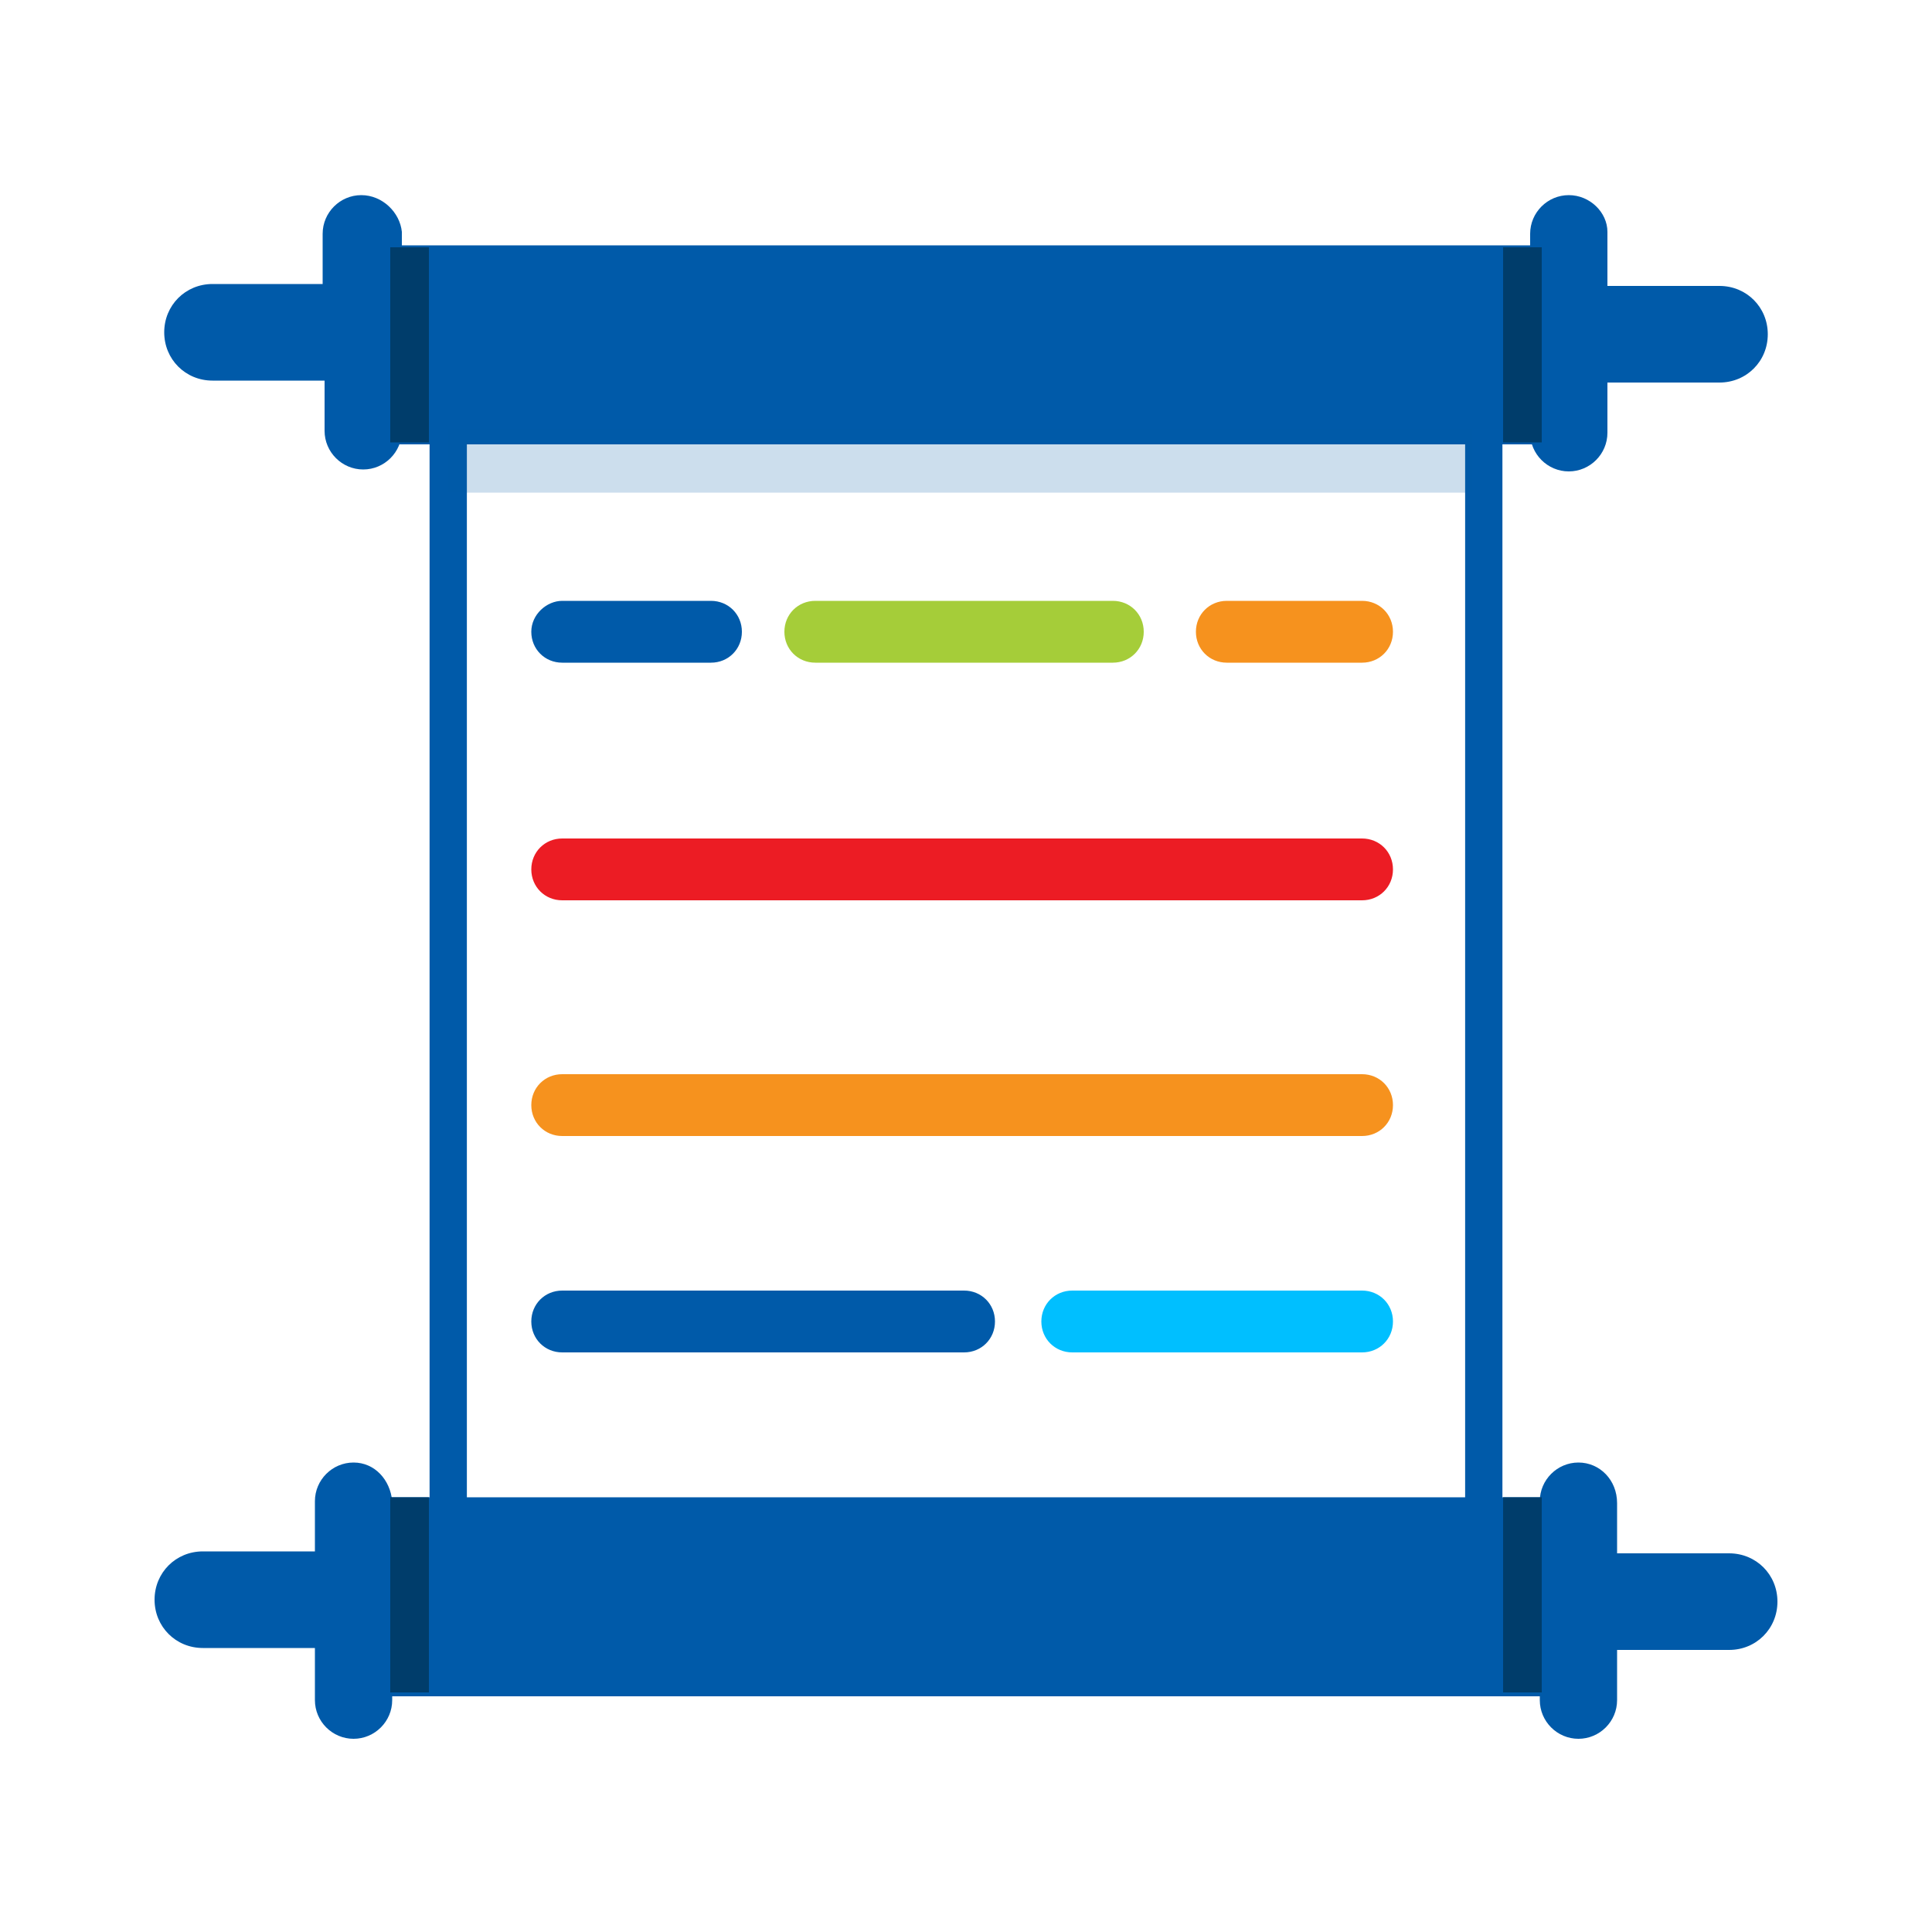
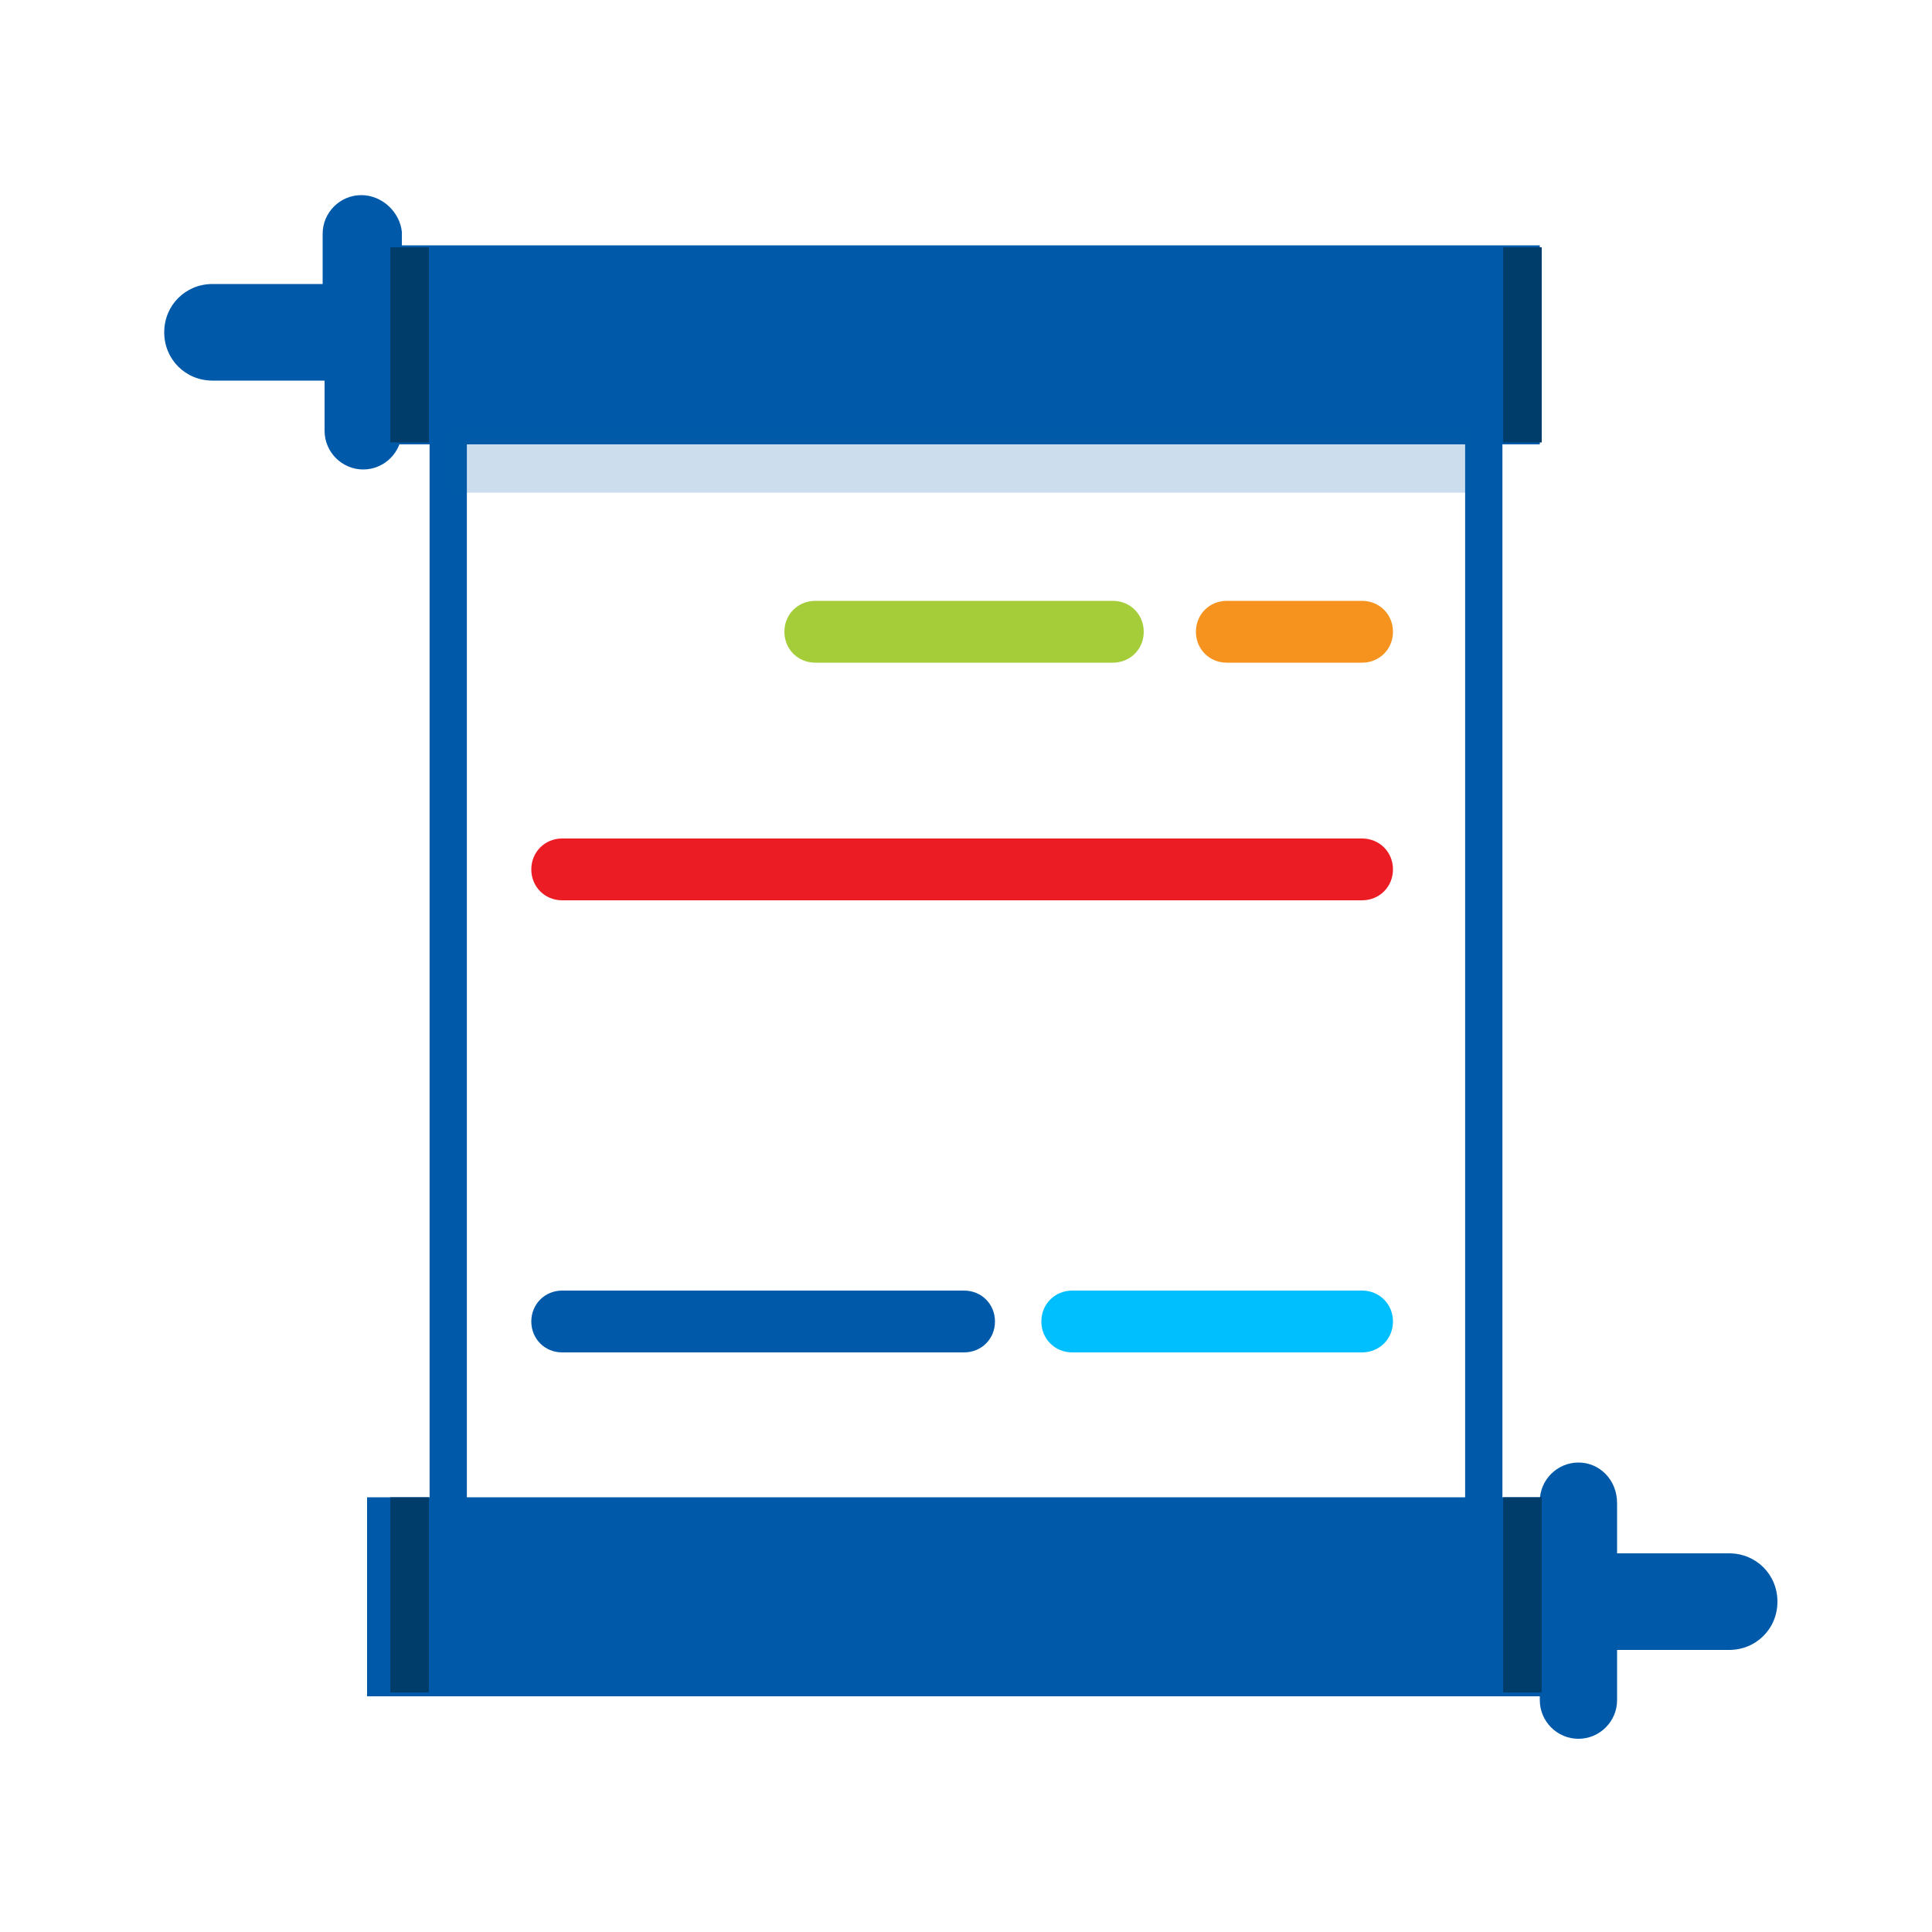
<svg xmlns="http://www.w3.org/2000/svg" x="0px" y="0px" viewBox="0 0 100 100" style="enable-background:new 0 0 100 100;" xml:space="preserve">
  <style type="text/css">	.st0{fill:#E1F4FD;}	.st1{fill:#FFFFFF;}	.st2{fill:#07294D;}	.st3{fill:#A5CD39;}	.st4{fill:#EC1C24;}	.st5{fill:#F6921E;}	.st6{fill:#00BFFF;}	.st7{fill:#005AA9;}	.st8{opacity:0.1;fill:#00BFFF;}	.st9{opacity:0.15;fill:#A5CD39;}	.st10{opacity:0.1;fill:#6E6D79;}	.st11{opacity:0.1;fill:#39BBEC;}	.st12{opacity:0.1;fill:#F6921E;}	.st13{fill:#F3F3F4;}	.st14{fill:#6E6D79;}	.st15{fill:none;stroke:#6E6D79;stroke-width:0.829;stroke-miterlimit:10;}	.st16{opacity:0.1;fill:none;stroke:#231F20;stroke-miterlimit:10;}	.st17{clip-path:url(#SVGID_2_);fill:#00BFFF;}	.st18{opacity:0.1;fill:#E51D27;}	.st19{opacity:0.1;fill:#EC1C24;}	.st20{opacity:0.1;}	.st21{fill:none;stroke:#00BFFF;stroke-width:1.055;stroke-miterlimit:10;}	.st22{opacity:0.2;}	.st23{fill:none;stroke:#00BFFF;stroke-miterlimit:10;}	.st24{fill:none;stroke:#6E6D79;stroke-miterlimit:10;}	.st25{fill:#00A2E2;}	.st26{opacity:0.6;}	.st27{opacity:0.6;fill:#185BA8;}	.st28{opacity:0.4;fill:#FFFFFF;}	.st29{fill:none;stroke:#FFFFFF;stroke-width:0.491;stroke-miterlimit:10;}	.st30{clip-path:url(#SVGID_66_);fill:#00BFFF;}	.st31{opacity:0.4;}	.st32{clip-path:url(#SVGID_140_);fill:#00BFFF;}	.st33{opacity:0.57;}	.st34{opacity:0.2;fill:#EC1C24;}	.st35{opacity:0.2;fill:#F6921E;}	.st36{opacity:0.2;fill:#A5CD39;}	.st37{opacity:0.2;fill:#005AA9;}	.st38{fill:#F6921E;stroke:#F6921E;stroke-width:1.039;stroke-miterlimit:10;}	.st39{fill:#EC1C24;stroke:#EC1C24;stroke-width:1.039;stroke-miterlimit:10;}	.st40{fill:#A5CD39;stroke:#A5CD39;stroke-width:1.039;stroke-miterlimit:10;}	.st41{fill:#003D6B;}	.st42{fill:none;stroke:#003D6B;stroke-width:2;stroke-miterlimit:10;}	.st43{fill:#D10F1E;}	.st44{fill:none;stroke:#005AA9;stroke-width:1.93;stroke-miterlimit:10;}</style>
  <g id="Layer_1" />
  <g id="Layer_2">
    <g>
      <g>
        <polygon class="st44" points="23.2,21.6 23.2,21.6 23.2,80.6 76.8,80.6 76.8,21.6    " />
        <rect x="20.2" y="12.7" class="st7" width="59.5" height="10.3" />
        <rect x="19" y="77.5" class="st7" width="62.1" height="10.3" />
        <path class="st7" d="M18.7,10.1c-1.1,0-2,0.9-2,2v2.6H11c-1.4,0-2.5,1.1-2.5,2.5c0,1.4,1.1,2.5,2.5,2.5h5.8v2.6c0,1.1,0.9,2,2,2    c1.1,0,2-0.9,2-2V12C20.7,11,19.8,10.1,18.7,10.1L18.7,10.1z" />
-         <path class="st7" d="M81.2,10.1c-1.1,0-2,0.9-2,2v10.3c0,1.1,0.9,2,2,2c1.1,0,2-0.9,2-2v-2.6h5.8c1.4,0,2.5-1.1,2.5-2.5    c0-1.4-1.1-2.5-2.5-2.5h-5.8V12C83.2,11,82.3,10.1,81.2,10.1L81.2,10.1z" />
-         <path class="st7" d="M18.3,75.7c-1.1,0-2,0.9-2,2v2.6h-5.8c-1.4,0-2.5,1.1-2.5,2.5c0,1.4,1.1,2.5,2.5,2.5h5.8V88c0,1.1,0.9,2,2,2    c1.1,0,2-0.9,2-2V77.7C20.2,76.6,19.4,75.7,18.3,75.7L18.3,75.7z" />
        <path class="st7" d="M81.7,75.7c-1.1,0-2,0.9-2,2V88c0,1.1,0.9,2,2,2c1.1,0,2-0.9,2-2v-2.6h5.8c1.4,0,2.5-1.1,2.5-2.5    c0-1.4-1.1-2.5-2.5-2.5h-5.8v-2.6C83.7,76.6,82.8,75.7,81.7,75.7L81.7,75.7z" />
      </g>
      <rect x="23.2" y="22.2" class="st37" width="53" height="3.3" />
      <path class="st3" d="M42.2,31.1h15.4c0.9,0,1.6,0.7,1.6,1.6v0c0,0.9-0.7,1.6-1.6,1.6H42.2c-0.9,0-1.6-0.7-1.6-1.6v0   C40.6,31.8,41.3,31.1,42.2,31.1z" />
-       <path class="st7" d="M29.1,31.1h7.7c0.9,0,1.6,0.7,1.6,1.6v0c0,0.9-0.7,1.6-1.6,1.6h-7.7c-0.9,0-1.6-0.7-1.6-1.6v0   C27.5,31.8,28.3,31.1,29.1,31.1z" />
      <path class="st7" d="M49.9,70H29.1c-0.9,0-1.6-0.7-1.6-1.6l0,0c0-0.9,0.7-1.6,1.6-1.6h20.8c0.9,0,1.6,0.7,1.6,1.6l0,0   C51.5,69.3,50.8,70,49.9,70z" />
      <path class="st6" d="M70.5,70h-15c-0.9,0-1.6-0.7-1.6-1.6l0,0c0-0.9,0.7-1.6,1.6-1.6h15c0.9,0,1.6,0.7,1.6,1.6l0,0   C72.1,69.3,71.4,70,70.5,70z" />
-       <path class="st5" d="M70.5,58.8H29.1c-0.9,0-1.6-0.7-1.6-1.6v0c0-0.9,0.7-1.6,1.6-1.6h41.4c0.9,0,1.6,0.7,1.6,1.6v0   C72.1,58.1,71.4,58.8,70.5,58.8z" />
      <path class="st4" d="M70.5,46.6H29.1c-0.9,0-1.6-0.7-1.6-1.6v0c0-0.9,0.7-1.6,1.6-1.6h41.4c0.9,0,1.6,0.7,1.6,1.6v0   C72.1,45.9,71.4,46.6,70.5,46.6z" />
      <path class="st5" d="M70.5,34.3h-7c-0.9,0-1.6-0.7-1.6-1.6v0c0-0.9,0.7-1.6,1.6-1.6h7c0.9,0,1.6,0.7,1.6,1.6v0   C72.1,33.6,71.4,34.3,70.5,34.3z" />
      <rect x="77.8" y="77.5" class="st41" width="2" height="10.1" />
      <rect x="20.2" y="77.5" class="st41" width="2" height="10.1" />
      <rect x="77.8" y="12.8" class="st41" width="2" height="10.1" />
      <rect x="20.2" y="12.8" class="st41" width="2" height="10.1" />
    </g>
  </g>
</svg>